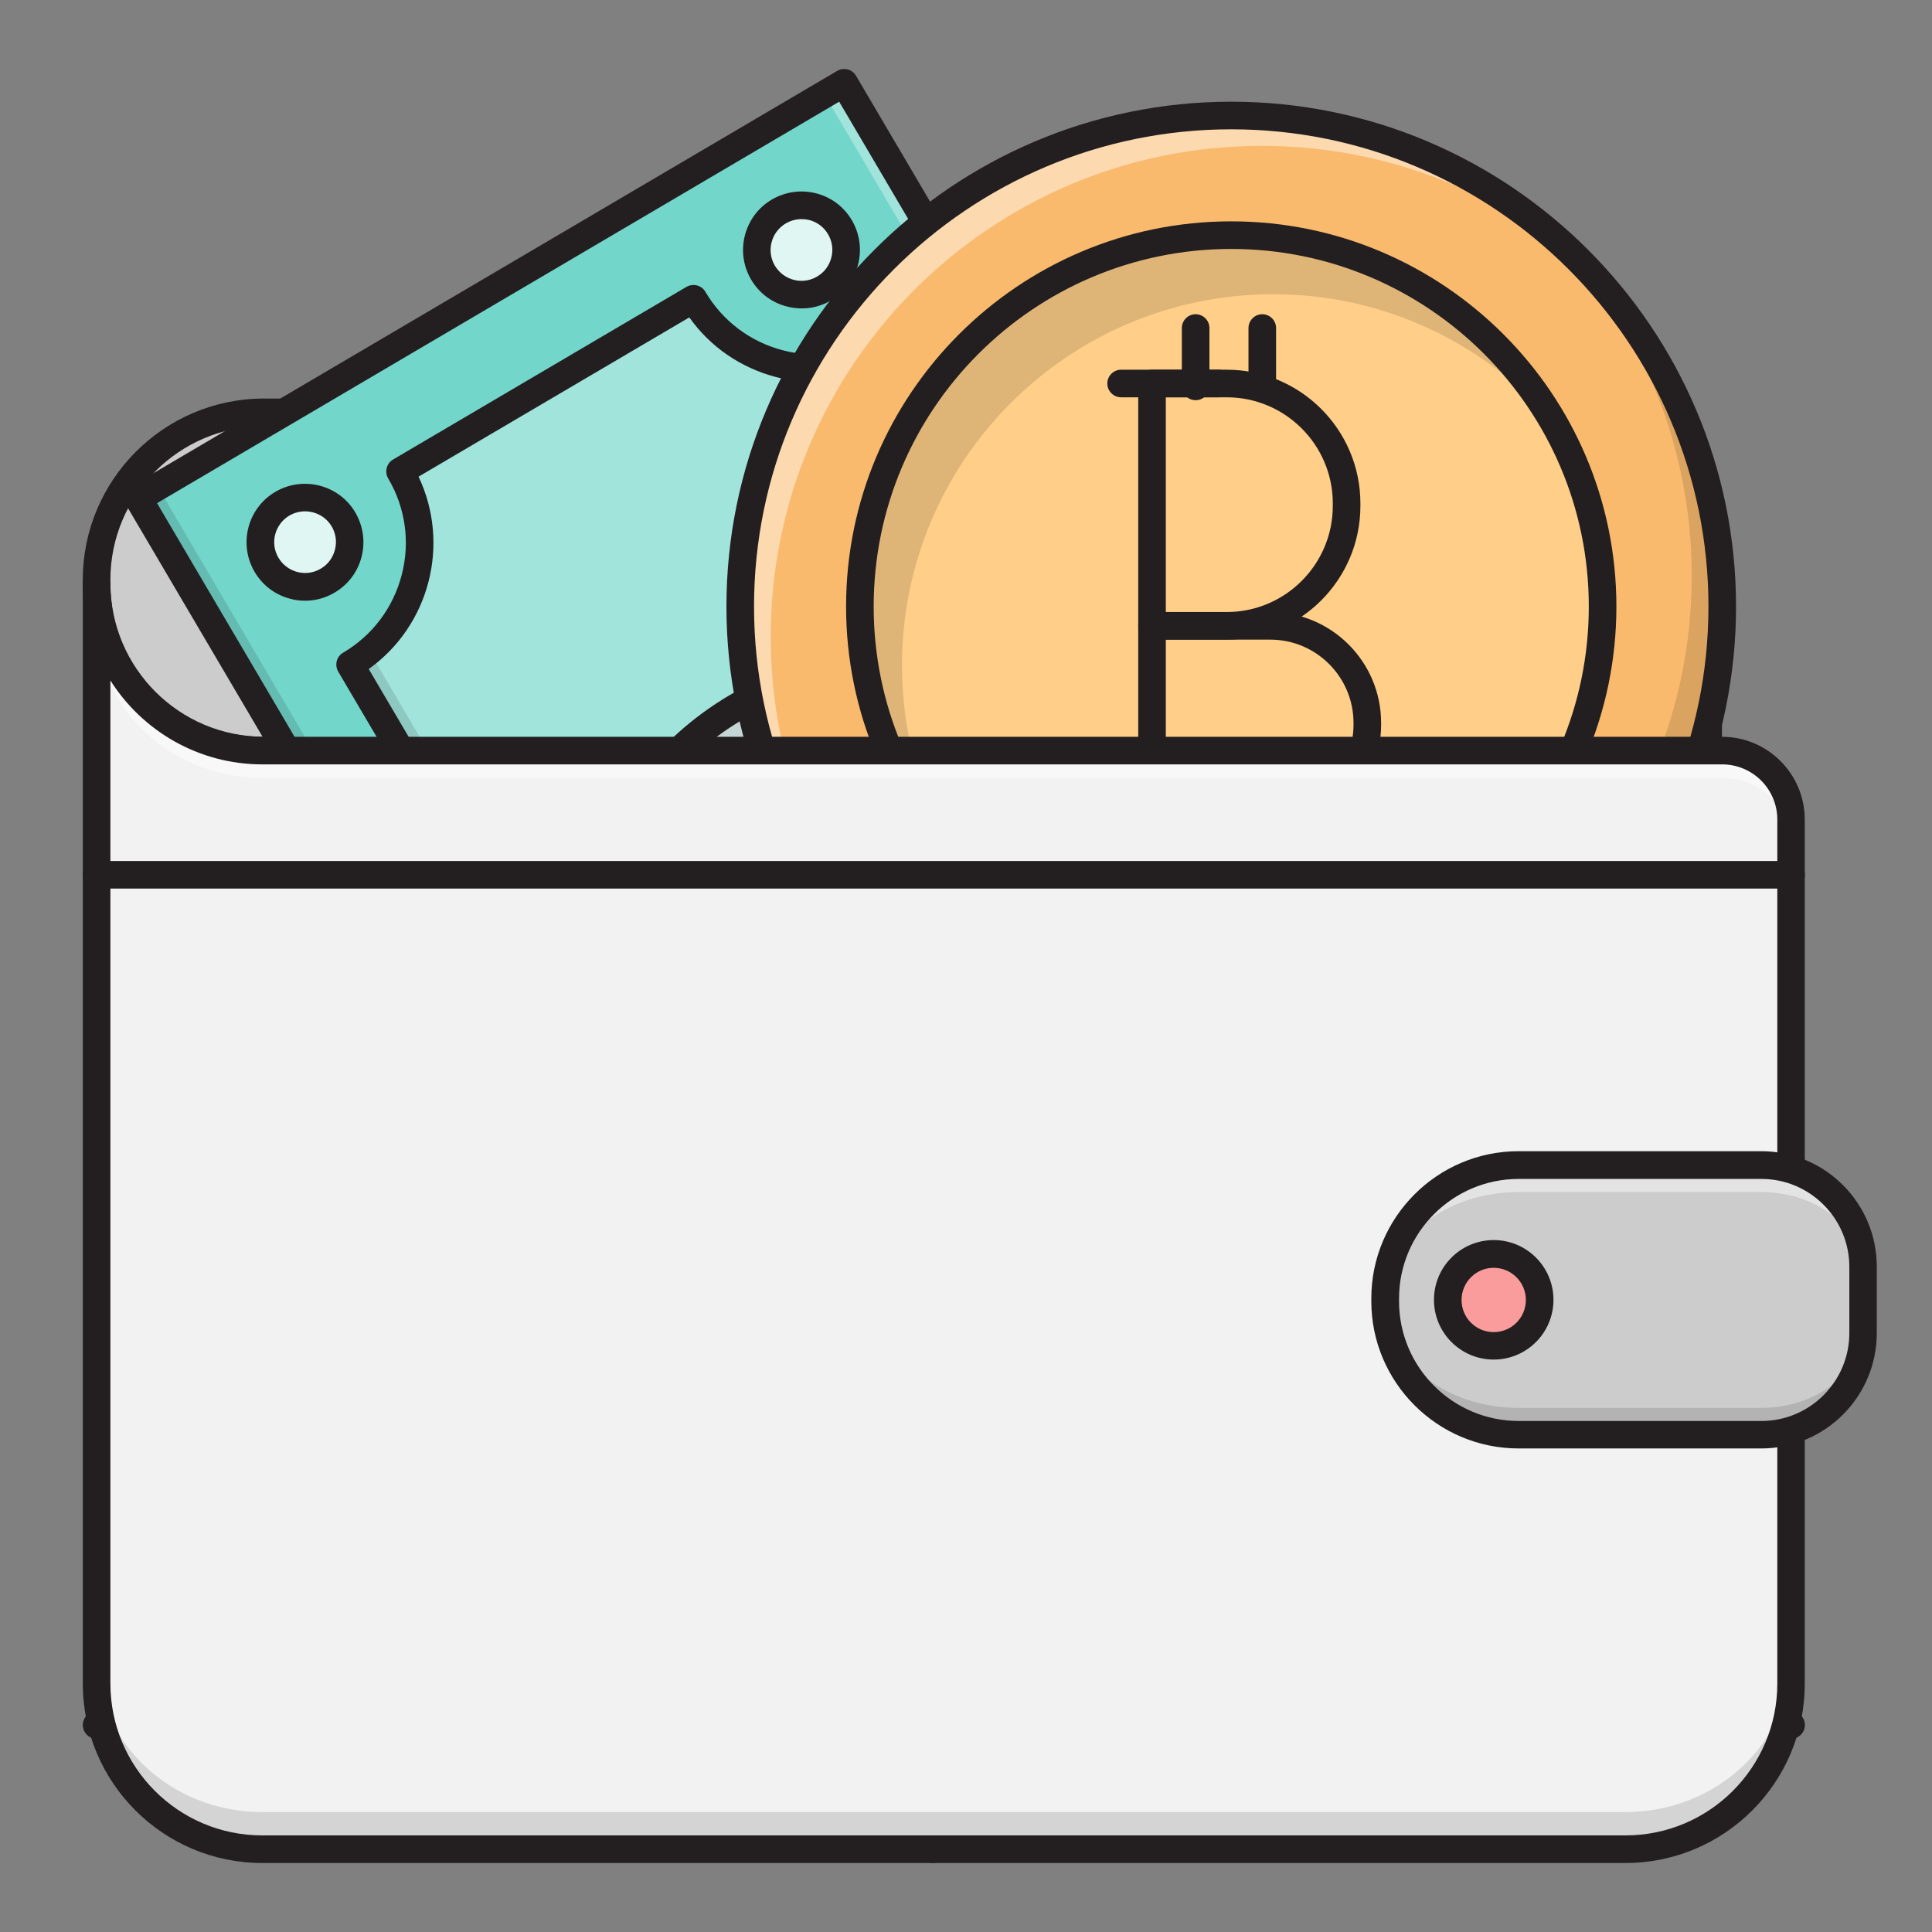
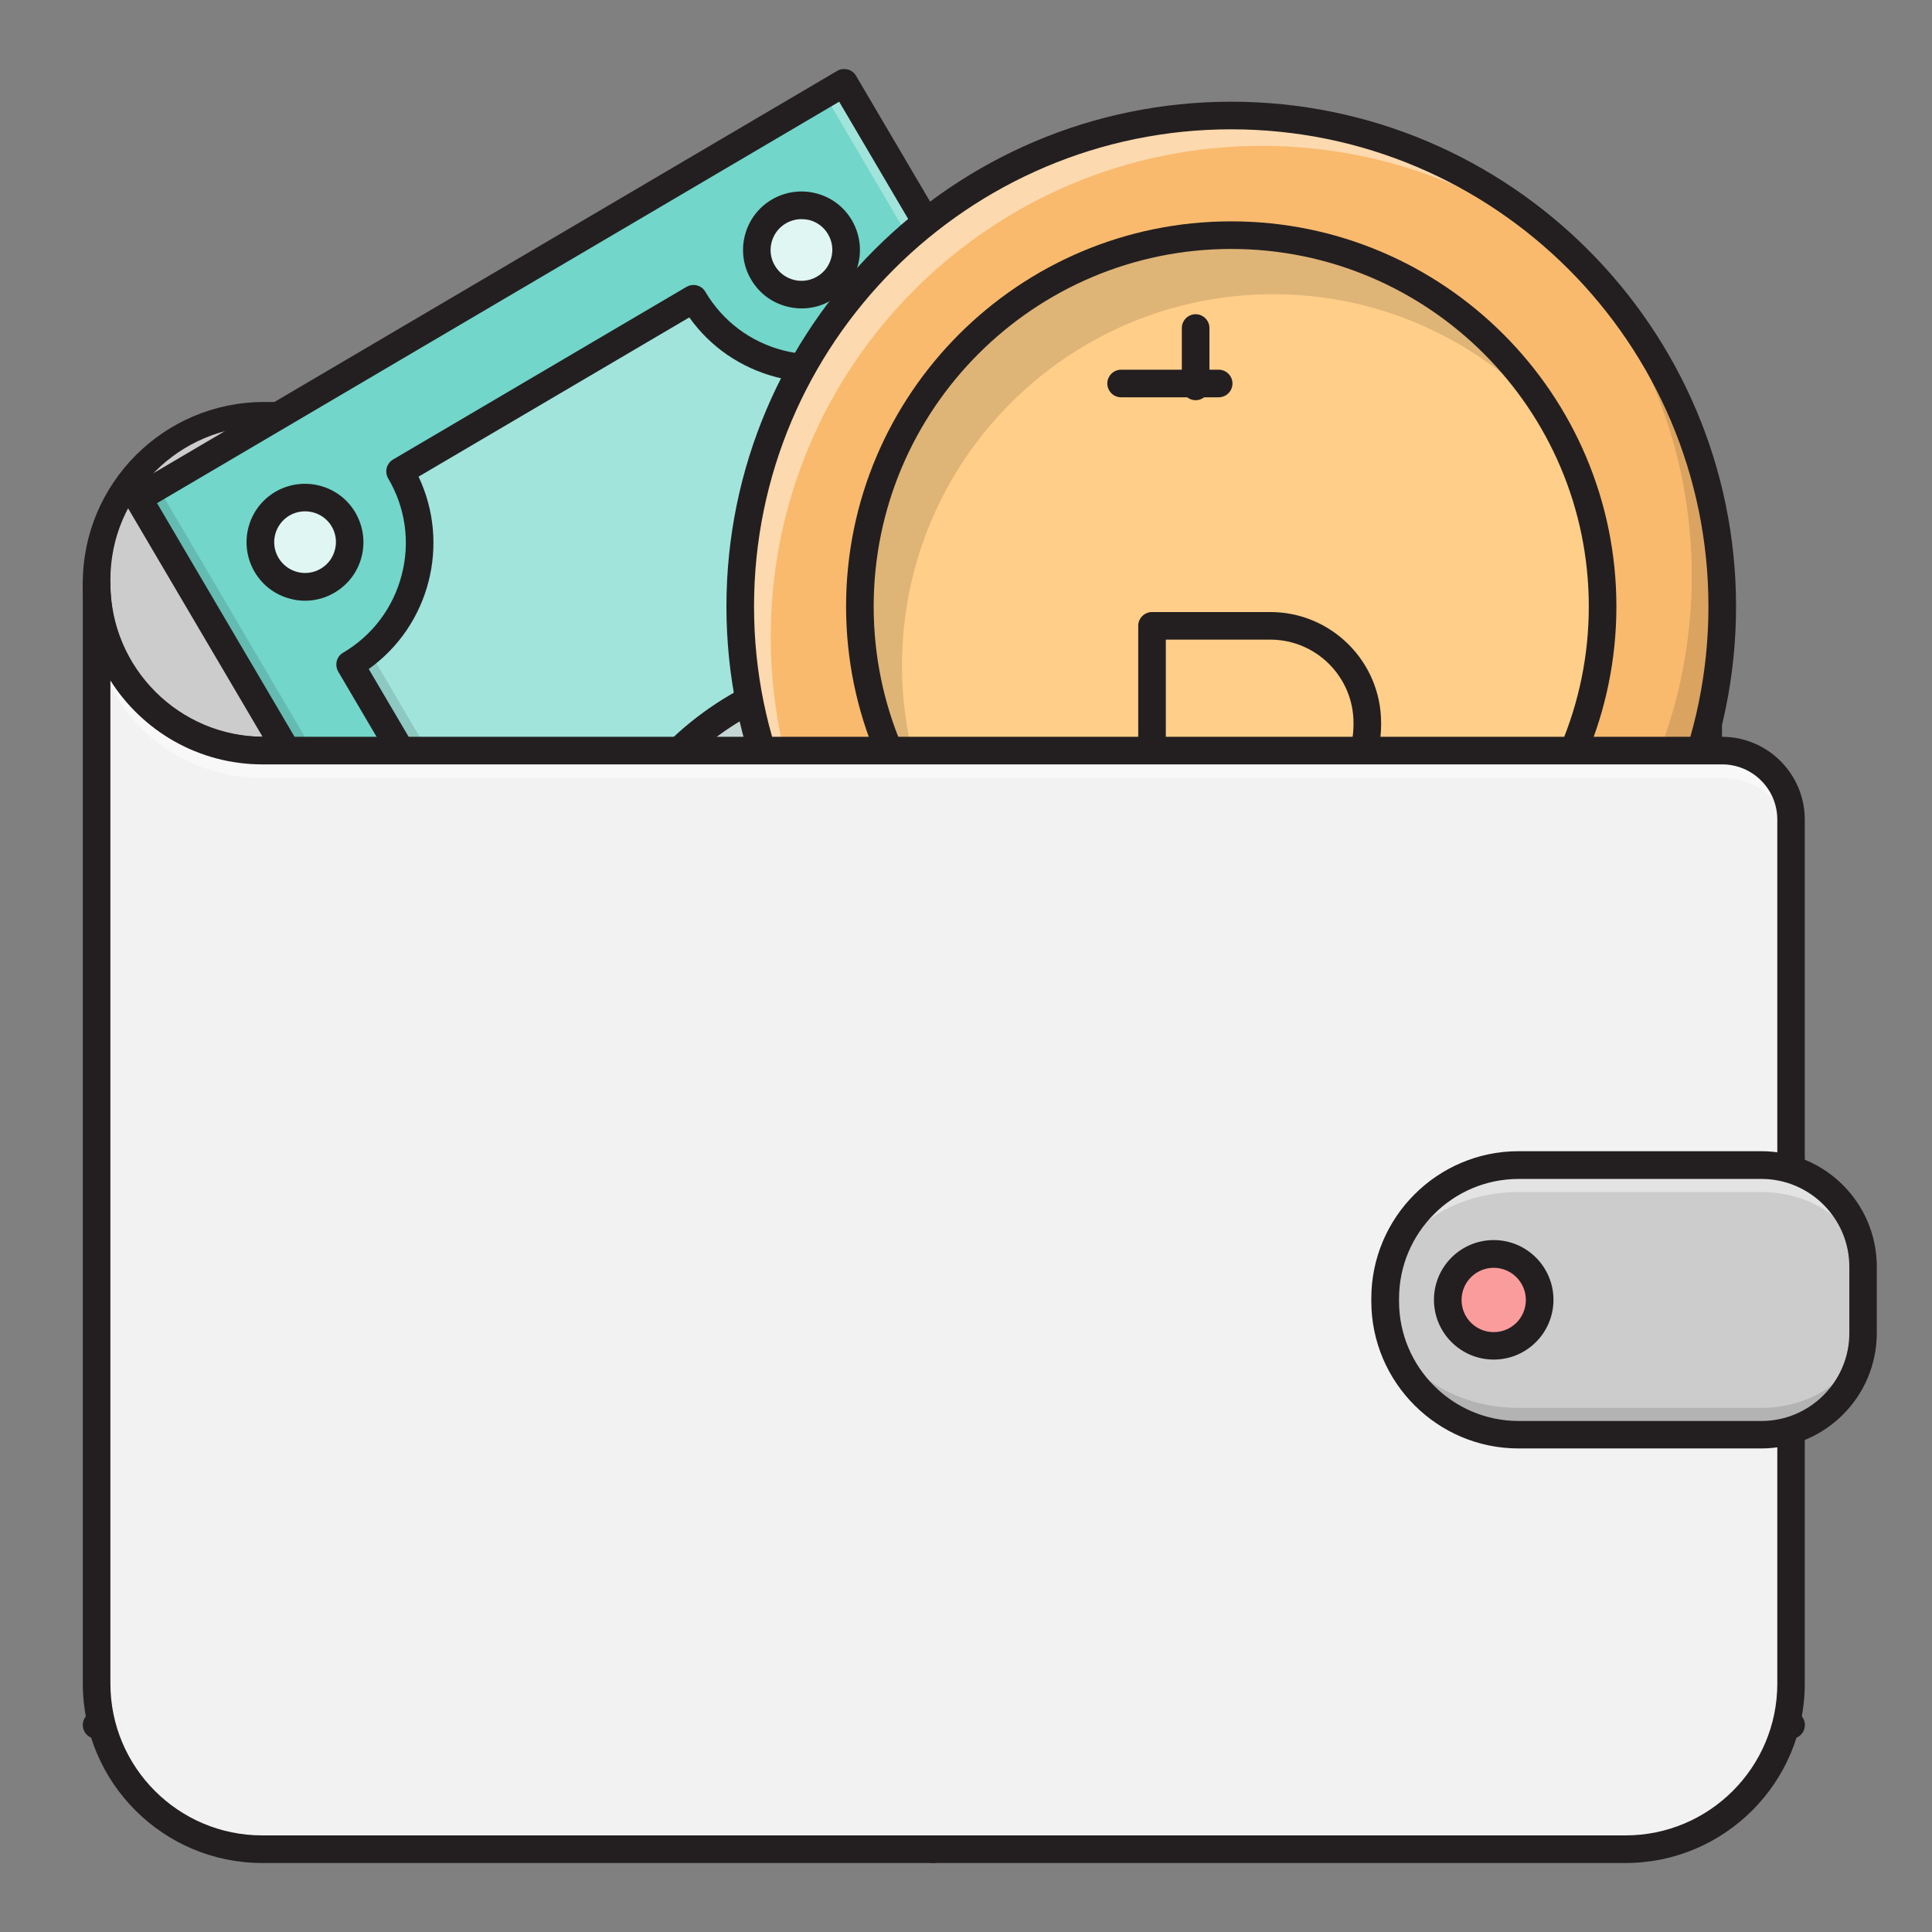
<svg xmlns="http://www.w3.org/2000/svg" id="Layer_1" enable-background="new 0 0 140 140" height="512" viewBox="0 0 140 140" width="512">
  <rect x="0" y="0" width="140" height="140" fill="#808080" stroke="none" />
  <g>
    <g>
      <path d="m111.79 29.88h-92.66c-6.7 0-12.13 5.43-12.13 12.13v.25c0 6.7 5.43 12.13 12.13 12.13h104.65v-12.51c.01-6.63-5.37-12-11.99-12z" fill="#ccc" />
-       <path d="m123.79 55.39h-104.66c-7.24 0-13.13-5.89-13.13-13.13v-.25c0-7.24 5.89-13.13 13.13-13.13h92.65c7.17 0 13 5.83 13 13v12.51c.01.56-.44 1-.99 1zm-104.66-24.51c-6.14 0-11.13 5-11.13 11.13v.25c0 6.14 4.99 11.13 11.13 11.13h103.65v-11.51c0-6.07-4.93-11-11-11z" fill="#231f20" />
+       <path d="m123.79 55.39h-104.66c-7.24 0-13.13-5.89-13.13-13.13c0-7.24 5.89-13.13 13.13-13.13h92.65c7.17 0 13 5.83 13 13v12.51c.01.56-.44 1-.99 1zm-104.66-24.51c-6.14 0-11.13 5-11.13 11.13v.25c0 6.14 4.99 11.13 11.13 11.13h103.65v-11.51c0-6.07-4.93-11-11-11z" fill="#231f20" />
    </g>
    <g>
      <g>
        <path d="m34.72 13.2h59.35v113.59h-59.35z" fill="#72d6ca" transform="matrix(.862 -.507 .507 .862 -26.607 42.34)" />
      </g>
      <g>
        <path d="m64.55 114.72-39.18-66.56c4.87-2.86 6.49-9.13 3.62-14l21.26-12.51c2.86 4.87 9.13 6.49 14 3.62l39.18 66.56c-4.87 2.86-6.49 9.13-3.62 14l-21.26 12.51c-2.87-4.86-9.14-6.48-14-3.62z" fill="#a1e4dc" />
      </g>
      <g>
        <circle cx="106.69" cy="100.71" fill="#e0f6f3" r="3.24" />
        <path d="m106.7 104.95c-.36 0-.72-.05-1.07-.14-1.1-.28-2.02-.98-2.59-1.95-1.19-2.01-.51-4.62 1.5-5.8.98-.57 2.12-.73 3.21-.45 1.1.28 2.02.98 2.59 1.95.57.98.73 2.12.45 3.21s-.98 2.02-1.95 2.59c-.66.39-1.39.59-2.14.59zm-.01-6.48c-.39 0-.78.1-1.13.31-1.06.63-1.42 2-.79 3.06.3.52.79.88 1.37 1.03s1.18.07 1.7-.24c.52-.3.88-.79 1.03-1.37s.07-1.18-.24-1.7c-.3-.52-.79-.88-1.37-1.03-.19-.03-.38-.06-.57-.06z" fill="#231f20" />
      </g>
      <g>
        <circle cx="70.72" cy="121.88" fill="#e0f6f3" r="3.24" />
        <path d="m70.73 126.12c-.36 0-.72-.05-1.07-.14-1.1-.28-2.02-.98-2.59-1.95s-.73-2.12-.45-3.21.98-2.02 1.95-2.59c2.01-1.18 4.62-.51 5.8 1.5.57.98.73 2.12.45 3.21-.28 1.1-.98 2.01-1.95 2.59-.66.39-1.4.59-2.14.59zm-.01-6.47c-.39 0-.78.1-1.13.31-1.06.63-1.42 2-.79 3.06.3.52.79.88 1.37 1.03s1.18.06 1.7-.24c.52-.3.88-.79 1.03-1.37s.07-1.18-.24-1.7c-.43-.7-1.18-1.09-1.94-1.09z" fill="#231f20" />
      </g>
      <g>
        <circle cx="58.08" cy="18.12" fill="#e0f6f3" r="3.24" />
        <path d="m58.09 22.35c-.36 0-.72-.05-1.07-.14-1.1-.28-2.02-.98-2.59-1.95-1.19-2.01-.51-4.62 1.5-5.8.98-.57 2.12-.73 3.21-.45 1.1.28 2.02.98 2.59 1.95.57.98.73 2.12.45 3.21s-.98 2.02-1.95 2.59c-.66.4-1.4.59-2.14.59zm-.02-6.47c-.39 0-.78.11-1.13.31-1.06.63-1.42 2-.79 3.06s2 1.42 3.06.79c.52-.3.88-.79 1.03-1.37s.07-1.18-.24-1.7c-.3-.52-.79-.88-1.37-1.03-.18-.04-.37-.06-.56-.06z" fill="#231f20" />
      </g>
      <g>
        <circle cx="22.11" cy="39.29" fill="#e0f6f3" r="3.24" />
        <path d="m22.11 43.53c-.36 0-.72-.04-1.07-.14-1.1-.28-2.02-.98-2.59-1.95s-.73-2.12-.45-3.21.98-2.02 1.95-2.59c2.02-1.18 4.62-.51 5.8 1.5.57.98.73 2.12.45 3.21-.28 1.1-.98 2.02-1.95 2.59-.65.39-1.39.59-2.14.59zm-1.14-6.17c-1.06.63-1.42 2-.79 3.06s2 1.42 3.06.79c.52-.3.88-.79 1.03-1.37s.07-1.18-.24-1.7c-.62-1.05-2-1.4-3.06-.78z" fill="#231f20" />
      </g>
      <g>
        <path d="m38.71 27.84h1.65v113.59h-1.65z" fill="#64bbb1" transform="matrix(.862 -.507 .507 .862 -37.466 31.752)" />
      </g>
      <g>
        <path d="m88.43-1.43h1.65v113.59h-1.65z" fill="#a1e4dc" transform="matrix(.862 -.507 .507 .862 -15.749 52.929)" />
      </g>
      <g>
        <path d="m67.64 135c-.08 0-.17-.01-.25-.03-.26-.07-.48-.23-.61-.46l-57.63-97.9c-.28-.48-.12-1.09.35-1.37l51.16-30.1c.23-.14.5-.17.76-.11.26.07.48.23.61.46l57.62 97.89c.28.48.12 1.09-.35 1.37l-51.15 30.11c-.16.09-.34.14-.51.14zm-56.26-98.54 56.6 96.17 49.42-29.09-56.59-96.17z" fill="#231f20" />
      </g>
      <g>
        <path d="m66 113.87-39.17-66.56c4.5-2.65 5.83-8.74 2.97-13.61l-.8.47c2.86 4.87 1.24 11.13-3.62 14l39.18 66.56c4.87-2.86 11.13-1.24 14 3.62l.79-.47c-2.88-4.87-8.85-6.66-13.35-4.01z" fill="#8dc8c1" />
      </g>
      <g>
        <path d="m103.43 91.84-39.18-66.56c-4.87 2.86-11.13 1.24-14-3.62l-.79.47c2.86 4.87 8.84 6.66 13.34 4.01l39.18 66.56c-4.5 2.65-5.83 8.74-2.97 13.61l.79-.47c-2.86-4.87-1.24-11.14 3.63-14z" fill="#c0ede8" />
      </g>
      <g>
        <path d="m78.54 119.35c-.08 0-.17-.01-.25-.03-.26-.07-.48-.23-.61-.46-2.58-4.38-8.24-5.85-12.63-3.27-.48.28-1.09.12-1.37-.35l-39.17-66.57c-.13-.23-.17-.5-.11-.76.07-.26.23-.48.46-.61 2.12-1.25 3.63-3.25 4.25-5.64.62-2.38.27-4.87-.98-6.99-.28-.48-.12-1.09.35-1.37l21.26-12.51c.23-.13.5-.17.76-.11.26.07.48.23.61.46 1.25 2.12 3.25 3.63 5.64 4.25s4.87.27 6.99-.98c.48-.28 1.09-.12 1.37.35l39.18 66.56c.13.23.17.5.11.76-.07.26-.23.48-.46.61-2.12 1.25-3.63 3.25-4.25 5.64-.62 2.38-.27 4.87.98 6.99.28.48.12 1.09-.35 1.37l-21.26 12.51c-.16.1-.34.15-.52.15zm-8.83-7.04c3.53 0 6.99 1.67 9.15 4.69l19.61-11.54c-1.13-2.38-1.39-5.05-.72-7.62s2.19-4.79 4.33-6.31l-38.2-64.92c-2.38 1.13-5.05 1.39-7.62.72-2.58-.67-4.79-2.19-6.31-4.33l-19.62 11.54c2.32 4.89.8 10.79-3.61 13.94l38.21 64.91c1.53-.73 3.17-1.08 4.78-1.08z" fill="#231f20" />
      </g>
      <g>
        <circle cx="64.4" cy="70" fill="#e0f6f3" r="21.76" />
      </g>
      <g>
        <g>
          <g>
            <path d="m56.14 67.86c-2.87 1.69-3.83 5.39-2.14 8.26s5.39 3.83 8.26 2.14 3.83-5.39 2.14-8.26-.73-6.57 2.14-8.26 6.57-.73 8.26 2.14.73 6.57-2.14 8.26" fill="#e0f6f3" />
            <path d="m59.21 80.1c-.59 0-1.19-.08-1.78-.23-1.82-.47-3.34-1.62-4.3-3.24-1.97-3.34-.85-7.66 2.49-9.63.48-.28 1.09-.12 1.37.35.28.48.12 1.09-.35 1.37-2.39 1.41-3.19 4.5-1.78 6.89.68 1.16 1.77 1.98 3.08 2.32 1.3.34 2.66.15 3.81-.53 2.39-1.41 3.19-4.5 1.78-6.89-.95-1.62-1.22-3.51-.75-5.33s1.62-3.34 3.24-4.3c1.62-.95 3.51-1.22 5.33-.75s3.34 1.62 4.3 3.24c1.97 3.34.85 7.66-2.49 9.63-.48.28-1.09.12-1.37-.35-.28-.48-.12-1.09.35-1.37 2.39-1.41 3.19-4.5 1.78-6.89-.68-1.16-1.77-1.98-3.08-2.32-1.3-.34-2.66-.15-3.81.53-1.16.68-1.98 1.77-2.32 3.08s-.15 2.66.53 3.81c.95 1.62 1.22 3.51.75 5.33s-1.62 3.34-3.24 4.3c-1.08.65-2.3.98-3.54.98z" fill="#231f20" />
          </g>
        </g>
        <g>
-           <path d="m74.8 64.88c-.34 0-.68-.18-.86-.49-.28-.48-.12-1.09.35-1.37l2.46-1.45c.48-.28 1.09-.12 1.37.35.28.48.12 1.09-.35 1.37l-2.46 1.45c-.16.1-.34.14-.51.14z" fill="#231f20" />
-         </g>
+           </g>
        <g>
          <path d="m51.54 78.57c-.34 0-.68-.18-.86-.49-.28-.48-.12-1.09.35-1.37l23.26-13.69c.48-.28 1.09-.12 1.37.35.28.48.12 1.09-.35 1.37l-23.26 13.69c-.16.1-.34.14-.51.14z" fill="#231f20" />
        </g>
      </g>
      <g>
        <path d="m51.52 56.25c10.36-6.1 23.69-2.64 29.79 7.71 2.96 5.03 3.66 10.76 2.42 16.03 3.31-6.42 3.36-14.34-.58-21.03-6.1-10.36-19.43-13.81-29.79-7.71-5.33 3.13-8.82 8.18-10.13 13.76 1.82-3.53 4.62-6.6 8.29-8.76z" fill="#c4d7d5" />
      </g>
      <g>
        <path d="m64.44 92.77c-1.91 0-3.84-.24-5.74-.74-5.88-1.52-10.82-5.25-13.91-10.49s-3.94-11.36-2.42-17.25 5.25-10.82 10.49-13.91c5.24-3.08 11.37-3.94 17.25-2.42s10.82 5.25 13.91 10.49 3.94 11.36 2.42 17.25c-1.52 5.88-5.25 10.82-10.49 13.91-3.55 2.09-7.5 3.16-11.51 3.16zm-.08-43.54c-3.66 0-7.26.97-10.49 2.88-4.78 2.81-8.18 7.32-9.57 12.69s-.61 10.96 2.21 15.73 7.32 8.18 12.69 9.57 10.96.61 15.73-2.21c4.78-2.81 8.18-7.32 9.57-12.69s.61-10.96-2.21-15.73-7.32-8.18-12.69-9.57c-1.73-.44-3.49-.67-5.24-.67z" fill="#231f20" />
      </g>
    </g>
    <g>
      <path d="m129.79 126h-122.79c-.55 0-1-.45-1-1s.45-1 1-1h122.79c.55 0 1 .45 1 1s-.45 1-1 1z" fill="#231f20" />
    </g>
    <g>
      <g>
        <g>
          <g>
            <circle cx="89.22" cy="43.95" fill="#f9ba6e" r="35.58" />
          </g>
          <g>
            <path d="m113.25 17.71c5.8 6.33 9.34 14.76 9.34 24.03 0 19.65-15.93 35.58-35.58 35.58-9.26 0-17.7-3.54-24.03-9.34 6.5 7.1 15.85 11.55 26.23 11.55 19.65 0 35.58-15.93 35.58-35.58.01-10.39-4.45-19.73-11.54-26.24z" fill="#daa360" />
          </g>
          <g>
            <path d="m65.19 70.18c-5.8-6.33-9.34-14.76-9.34-24.03 0-19.65 15.93-35.58 35.58-35.58 9.26 0 17.7 3.54 24.03 9.34-6.5-7.1-15.85-11.55-26.23-11.55-19.65 0-35.58 15.93-35.58 35.58-.01 10.39 4.44 19.74 11.54 26.24z" fill="#fcd9ae" />
          </g>
          <g>
            <path d="m89.22 80.53c-20.17 0-36.58-16.41-36.58-36.58s16.41-36.58 36.58-36.58 36.58 16.41 36.58 36.58-16.41 36.58-36.58 36.58zm0-71.16c-19.07 0-34.58 15.51-34.58 34.58s15.51 34.58 34.58 34.58 34.58-15.51 34.58-34.58-15.51-34.58-34.58-34.58z" fill="#231f20" />
          </g>
          <g>
            <circle cx="89.22" cy="43.95" fill="#ffce88" r="26.91" />
          </g>
          <g>
            <path d="m65.36 48.23c0-14.86 12.05-26.91 26.91-26.91 8.1 0 15.35 3.6 20.29 9.26-4.64-8.08-13.34-13.54-23.33-13.54-14.86 0-26.91 12.05-26.91 26.91 0 6.76 2.51 12.92 6.63 17.65-2.28-3.95-3.59-8.5-3.59-13.37z" fill="#dfb477" />
          </g>
          <g>
            <path d="m89.22 71.86c-15.39 0-27.91-12.52-27.91-27.91s12.52-27.91 27.91-27.91 27.91 12.52 27.91 27.91-12.52 27.91-27.91 27.91zm0-53.82c-14.29 0-25.91 11.62-25.91 25.91s11.62 25.91 25.91 25.91 25.91-11.62 25.91-25.91-11.62-25.91-25.91-25.91z" fill="#231f20" />
          </g>
        </g>
      </g>
      <g>
        <g>
-           <path d="m88.89 46.35h-5.41c-.55 0-1-.45-1-1v-17.56c0-.55.45-1 1-1h5.41c5.35 0 9.69 4.35 9.69 9.69v.18c0 5.35-4.35 9.69-9.69 9.69zm-4.41-2h4.41c4.24 0 7.69-3.45 7.69-7.69v-.18c0-4.24-3.45-7.69-7.69-7.69h-4.41z" fill="#231f20" />
-         </g>
+           </g>
        <g>
          <path d="m92.05 60.55h-8.57c-.55 0-1-.45-1-1v-14.2c0-.55.45-1 1-1h8.57c4.43 0 8.03 3.6 8.03 8.03v.14c0 4.43-3.6 8.03-8.03 8.03zm-7.57-2h7.57c3.32 0 6.03-2.7 6.03-6.03v-.14c0-3.32-2.7-6.03-6.03-6.03h-7.57z" fill="#231f20" />
        </g>
        <g>
          <path d="m88.31 28.79h-7.07c-.55 0-1-.45-1-1s.45-1 1-1h7.07c.55 0 1 .45 1 1s-.45 1-1 1z" fill="#231f20" />
        </g>
        <g>
          <path d="m89.81 60.55h-8.57c-.55 0-1-.45-1-1s.45-1 1-1h8.57c.55 0 1 .45 1 1s-.45 1-1 1z" fill="#231f20" />
        </g>
        <g>
          <path d="m86.64 29c-.55 0-1-.45-1-1v-4.23c0-.55.45-1 1-1s1 .45 1 1v4.23c0 .56-.45 1-1 1z" fill="#231f20" />
        </g>
        <g>
-           <path d="m91.47 29c-.55 0-1-.45-1-1v-4.23c0-.55.45-1 1-1s1 .45 1 1v4.23c0 .56-.45 1-1 1z" fill="#231f20" />
-         </g>
+           </g>
        <g>
          <path d="m86.64 65.12c-.55 0-1-.45-1-1v-4.23c0-.55.45-1 1-1s1 .45 1 1v4.23c0 .56-.45 1-1 1z" fill="#231f20" />
        </g>
        <g>
          <path d="m91.47 65.12c-.55 0-1-.45-1-1v-4.23c0-.55.45-1 1-1s1 .45 1 1v4.23c0 .56-.45 1-1 1z" fill="#231f20" />
        </g>
      </g>
    </g>
    <g>
      <path d="m117.79 134h-98.79c-6.63 0-12-5.37-12-12v-79.74.12c0 6.63 5.38 12.01 12.01 12.01h105.77c2.76 0 5 2.24 5 5v62.61c.01 6.63-5.37 12-11.99 12z" fill="#f2f2f3" />
    </g>
    <g>
-       <path d="m129.79 64.39h-122.79c-.55 0-1-.45-1-1s.45-1 1-1h122.79c.55 0 1 .45 1 1s-.45 1-1 1z" fill="#231f20" />
-     </g>
+       </g>
    <g>
      <path d="m124.79 54.39h-105.78c-6.63 0-12.01-5.37-12.01-12.01v2.57.11c0 6.25 5.38 11.31 12.01 11.31h105.77c2.76 0 5 2.11 5 4.71v-1.68c.01-2.77-2.23-5.01-4.99-5.01z" fill="#f8f8f8" />
    </g>
    <g>
-       <path d="m117.79 131.31h-98.79c-6.63 0-12-5.06-12-11.3v1.99c0 6.63 5.37 12 12 12h98.79c6.63 0 12-5.37 12-12v-1.98c0 6.23-5.38 11.29-12 11.29z" fill="#d4d4d5" />
-     </g>
+       </g>
    <g>
      <path d="m117.79 135h-98.79c-7.17 0-13-5.83-13-13v-79.74c0-.55.45-1 1-1s1 .45 1 1v.12c0 6.07 4.94 11.01 11.01 11.01h105.77c3.31 0 6 2.69 6 6v62.61c.01 7.17-5.82 13-12.99 13zm-109.79-85.69v72.69c0 6.07 4.93 11 11 11h98.79c6.07 0 11-4.93 11-11v-62.61c0-2.21-1.79-4-4-4h-105.78c-4.63 0-8.7-2.43-11.01-6.08z" fill="#231f20" />
    </g>
    <g>
      <path d="m127.63 103.96h-17.59c-5.34 0-9.67-4.33-9.67-9.67v-.2c0-5.34 4.33-9.67 9.67-9.67h17.59c4.07 0 7.37 3.3 7.37 7.37v4.8c0 4.07-3.3 7.37-7.37 7.37z" fill="#ccc" />
    </g>
    <g>
      <circle cx="108.24" cy="94.2" fill="#fb9c9c" r="3.33" />
      <path d="m108.24 98.52c-2.39 0-4.33-1.94-4.33-4.33s1.94-4.33 4.33-4.33 4.33 1.94 4.33 4.33-1.94 4.33-4.33 4.33zm0-6.65c-1.28 0-2.33 1.04-2.33 2.33s1.04 2.33 2.33 2.33 2.33-1.04 2.33-2.33-1.05-2.33-2.33-2.33z" fill="#231f20" />
    </g>
    <g>
      <path d="m127.63 102.02h-17.59c-5.34 0-9.67-3.47-9.67-7.74v.02c0 5.34 4.33 9.67 9.67 9.67h17.59c4.07 0 7.37-3.3 7.37-7.37v-.48c0 3.26-3.3 5.9-7.37 5.9z" fill="#b3b3b3" />
    </g>
    <g>
      <path d="m127.63 84.43h-17.59c-5.34 0-9.67 4.33-9.67 9.67v.02c0-4.28 4.33-7.74 9.67-7.74h17.59c4.07 0 7.37 2.64 7.37 5.9v-.48c0-4.07-3.3-7.37-7.37-7.37z" fill="#e3e3e3" />
    </g>
    <g>
      <path d="m127.63 104.96h-17.59c-5.88 0-10.67-4.79-10.67-10.67v-.2c0-5.88 4.79-10.67 10.67-10.67h17.59c4.61 0 8.37 3.75 8.37 8.37v4.8c0 4.62-3.75 8.37-8.37 8.37zm-17.58-19.53c-4.78 0-8.67 3.89-8.67 8.67v.2c0 4.78 3.89 8.67 8.67 8.67h17.59c3.51 0 6.37-2.86 6.37-6.37v-4.8c0-3.51-2.86-6.37-6.37-6.37z" fill="#231f20" />
    </g>
  </g>
</svg>